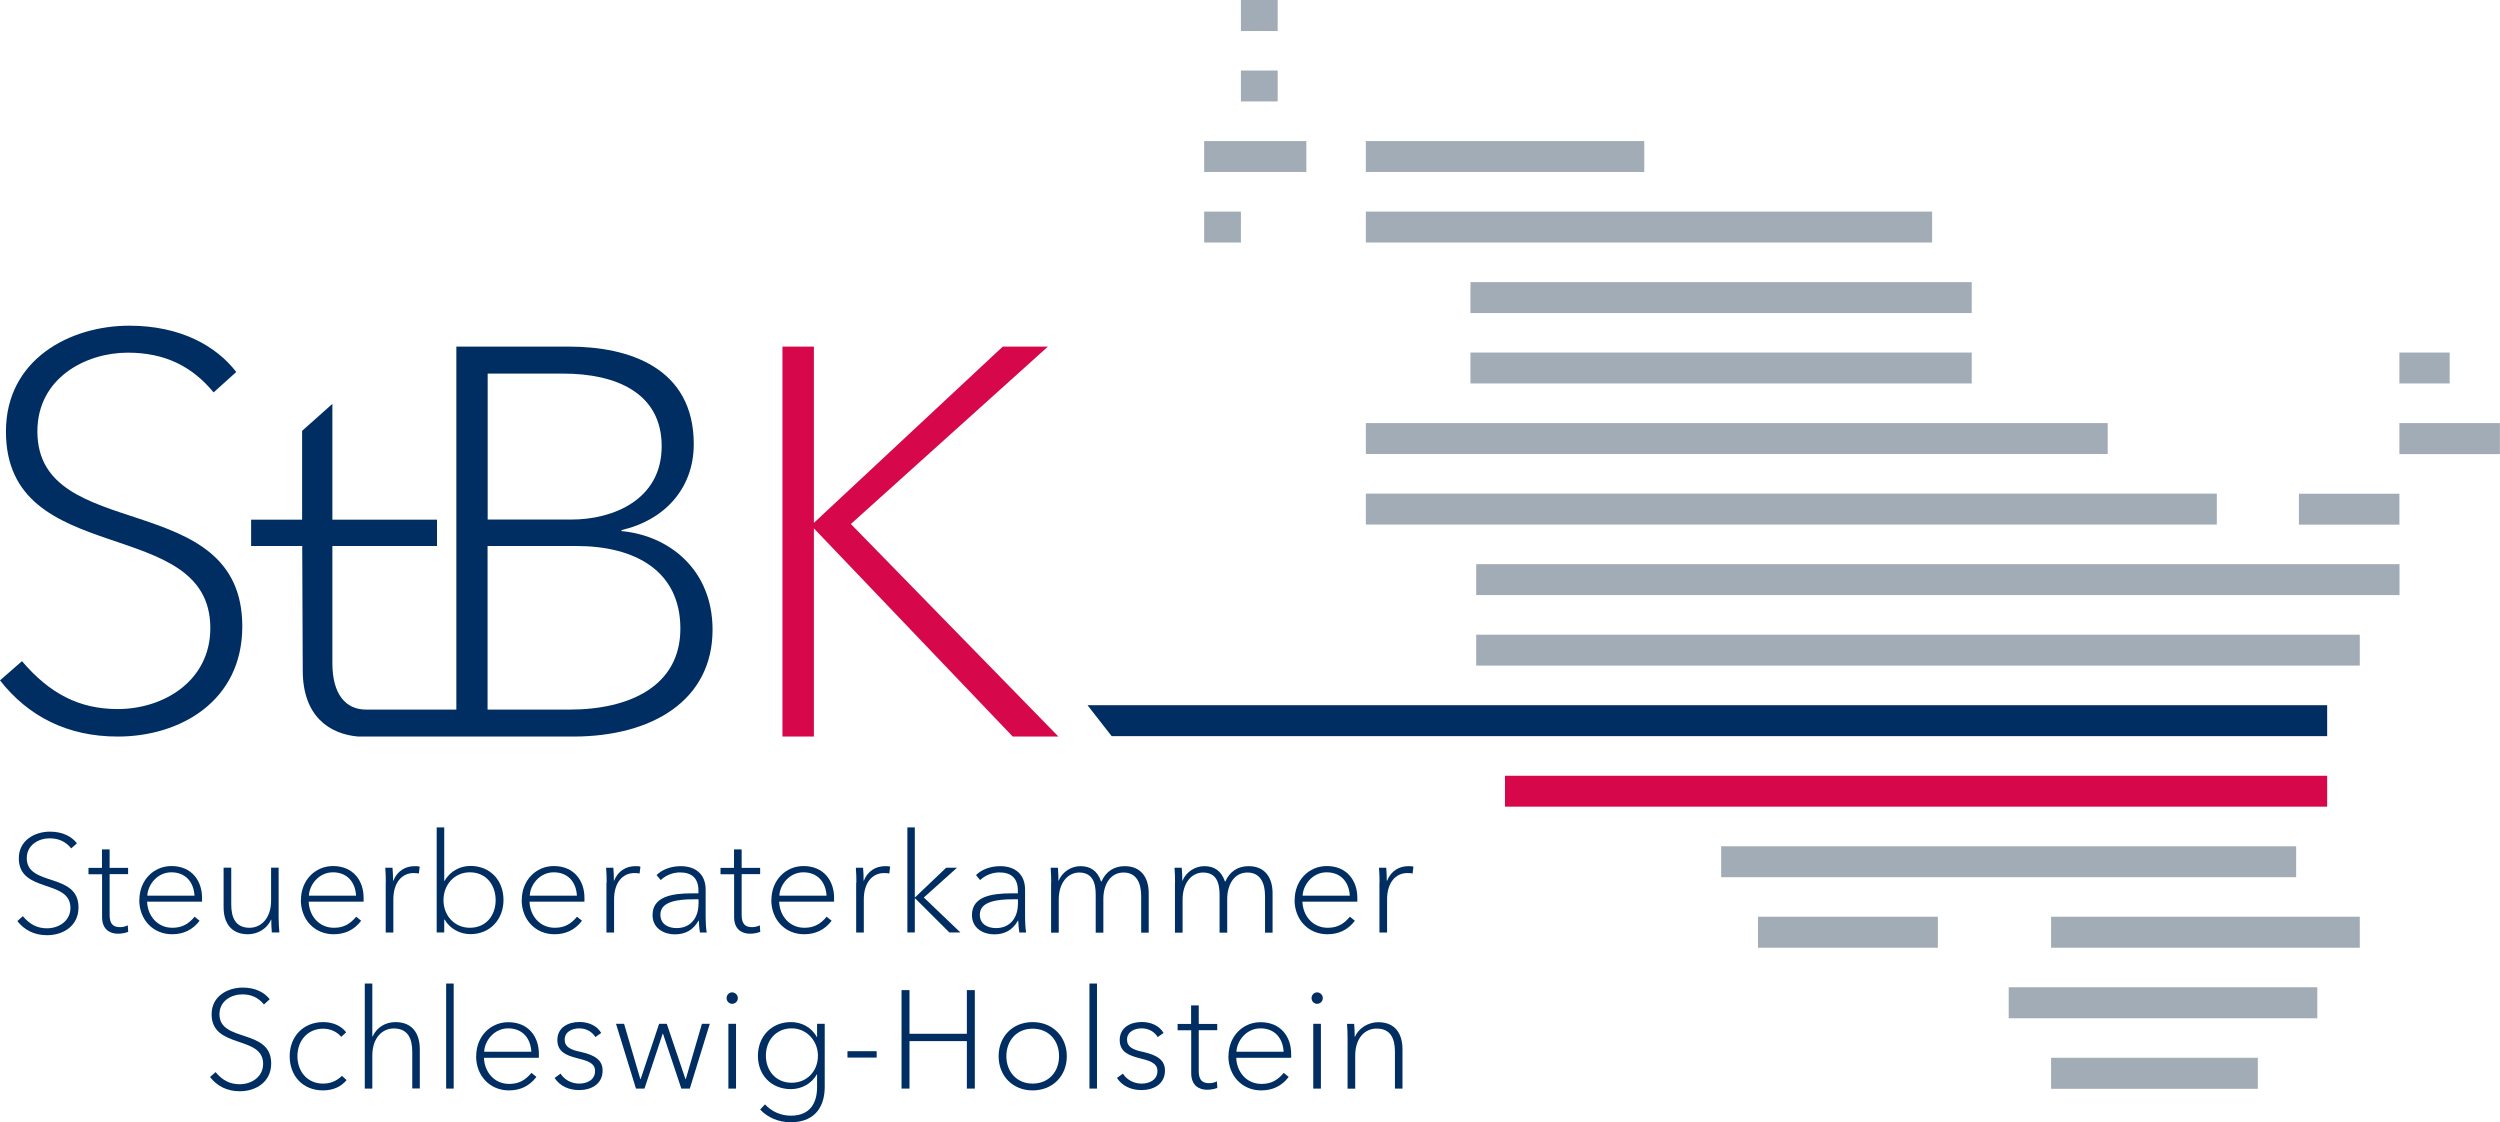
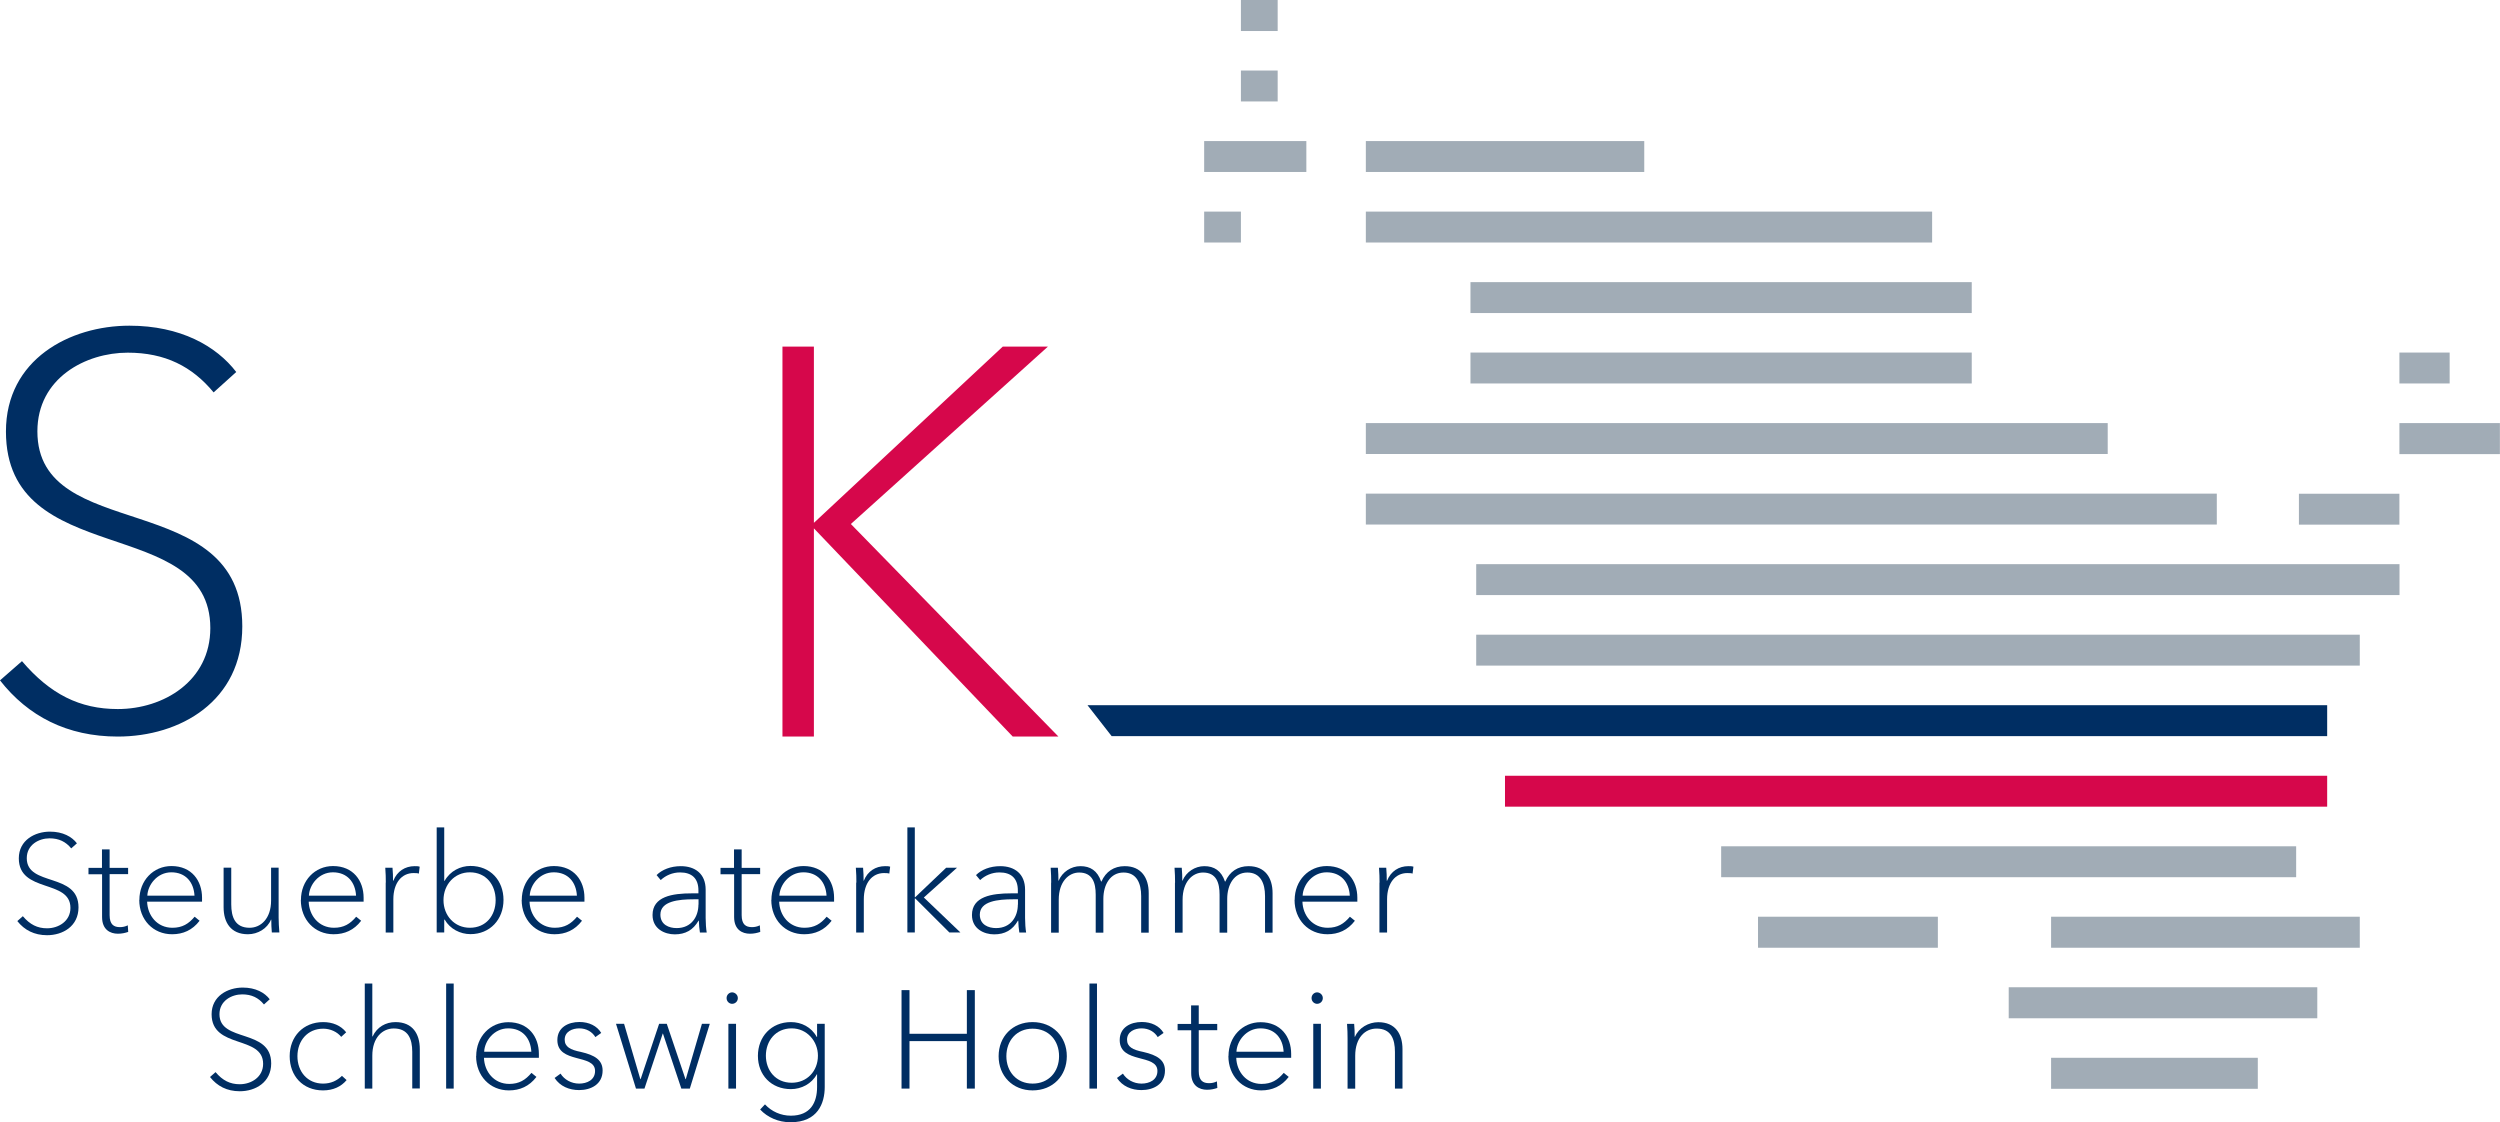
<svg xmlns="http://www.w3.org/2000/svg" id="Ebene_1" viewBox="0 0 235.35 105.65">
  <defs>
    <style>.cls-1{fill:#d6074b;}.cls-1,.cls-2,.cls-3{stroke-width:0px;}.cls-2{fill:#a1acb6;}.cls-3{fill:#002e63;}</style>
  </defs>
  <path class="cls-3" d="m6.7,79.86c-.51-.62-1.15-.94-2.04-.94-.99,0-2.14.6-2.14,1.87,0,2.7,4.87,1.31,4.87,4.63,0,1.78-1.48,2.62-2.96,2.62-1.2,0-2.13-.48-2.8-1.33l.52-.46c.67.79,1.37,1.14,2.28,1.14,1.08,0,2.2-.67,2.2-1.92,0-2.72-4.86-1.37-4.86-4.67,0-1.71,1.52-2.51,2.93-2.51,1.22,0,2.07.48,2.54,1.1l-.54.48Z" />
-   <path class="cls-3" d="m12.06,82.29h-1.74v3.86c0,.88.39,1.13.97,1.13.25,0,.5-.05.74-.17l.04.62c-.3.1-.6.17-.97.17-.73,0-1.49-.38-1.49-1.57v-4.03h-1.28v-.6h1.27v-1.74h.72v1.74h1.74v.6Z" />
+   <path class="cls-3" d="m12.06,82.29h-1.74v3.86c0,.88.39,1.13.97,1.13.25,0,.5-.05.74-.17l.04.62c-.3.1-.6.17-.97.17-.73,0-1.49-.38-1.49-1.57v-4.03h-1.28v-.6h1.27v-1.74h.72v1.74h1.74Z" />
  <path class="cls-3" d="m18.31,84.32c-.07-1.28-.84-2.2-2.18-2.2s-2.22,1.19-2.26,2.2h4.45Zm-5.19.4c0-1.83,1.32-3.19,3.02-3.19,1.91,0,2.88,1.39,2.88,2.98v.37h-5.17c.04,1.3.94,2.46,2.38,2.46.93,0,1.53-.37,2.09-1.04l.47.38c-.68.89-1.56,1.27-2.59,1.27-1.79,0-3.09-1.37-3.09-3.23" />
  <path class="cls-3" d="m25.59,87.78c-.04-.33-.05-.89-.05-1.2h-.03c-.35.84-1.24,1.37-2.17,1.37-1.61,0-2.29-1.11-2.29-2.54v-3.73h.72v3.45c0,1.2.36,2.21,1.73,2.21,1.05,0,2.02-.86,2.02-2.56v-3.1h.71v4.7c0,.35.03.99.07,1.4h-.69Z" />
  <path class="cls-3" d="m33.52,84.32c-.07-1.28-.84-2.2-2.18-2.2s-2.22,1.19-2.26,2.2h4.45Zm-5.19.4c0-1.83,1.32-3.19,3.02-3.19,1.91,0,2.88,1.39,2.88,2.98v.37h-5.17c.04,1.3.94,2.46,2.38,2.46.93,0,1.53-.37,2.09-1.04l.47.38c-.68.89-1.56,1.27-2.59,1.27-1.79,0-3.09-1.37-3.09-3.23" />
  <path class="cls-3" d="m36.32,83.09c0-.35-.01-.98-.05-1.4h.68c.04.35.05.89.05,1.22h.03c.35-.89,1.11-1.37,2-1.37.2,0,.33,0,.48.05l-.08.65c-.09-.04-.3-.05-.5-.05-1.11,0-1.9.92-1.9,2.47v3.13h-.72v-4.7Z" />
  <path class="cls-3" d="m44.23,82.12c-1.44,0-2.48,1.15-2.48,2.62s1.05,2.6,2.48,2.6c1.53,0,2.43-1.16,2.43-2.6s-.9-2.62-2.43-2.62m-2.41,4.46v1.2h-.71v-9.89h.71v5.03h.04c.52-.93,1.48-1.4,2.43-1.4,1.87,0,3.11,1.37,3.11,3.2s-1.26,3.22-3.11,3.22c-.96,0-1.92-.48-2.43-1.37h-.04Z" />
  <path class="cls-3" d="m54.31,84.32c-.07-1.28-.84-2.2-2.18-2.2s-2.22,1.19-2.26,2.2h4.45Zm-5.19.4c0-1.83,1.32-3.19,3.02-3.19,1.91,0,2.88,1.39,2.88,2.98v.37h-5.17c.04,1.3.94,2.46,2.38,2.46.93,0,1.53-.37,2.09-1.04l.47.38c-.68.89-1.56,1.27-2.59,1.27-1.79,0-3.09-1.37-3.09-3.23" />
-   <path class="cls-3" d="m57.11,83.09c0-.35-.01-.98-.05-1.4h.68c.04.35.05.89.05,1.22h.02c.35-.89,1.11-1.37,2-1.37.2,0,.33,0,.48.05l-.08.65c-.09-.04-.3-.05-.5-.05-1.11,0-1.9.92-1.9,2.47v3.13h-.72v-4.7Z" />
  <path class="cls-3" d="m65.76,85.16v-.5h-.46c-1.41,0-3.13.17-3.13,1.44,0,.96.81,1.27,1.53,1.27,1.41,0,2.05-1.1,2.05-2.21m-4.32.98c0-1.75,1.87-2.04,3.7-2.04h.62v-.27c0-1.15-.63-1.7-1.73-1.7-.72,0-1.36.29-1.82.72l-.39-.47c.51-.51,1.33-.84,2.28-.84,1.35,0,2.34.72,2.34,2.21v2.67c0,.47.04,1.02.1,1.37h-.64c-.05-.31-.1-.8-.1-1.12h-.03c-.51.89-1.24,1.29-2.24,1.29-.94,0-2.09-.51-2.09-1.82" />
  <path class="cls-3" d="m71.56,82.29h-1.74v3.86c0,.88.39,1.13.97,1.13.25,0,.5-.05.74-.17l.04.62c-.3.1-.6.17-.97.17-.73,0-1.49-.38-1.49-1.57v-4.03h-1.28v-.6h1.27v-1.74h.72v1.74h1.74v.6Z" />
  <path class="cls-3" d="m77.81,84.32c-.07-1.28-.84-2.2-2.18-2.2s-2.22,1.19-2.26,2.2h4.45Zm-5.19.4c0-1.83,1.32-3.19,3.02-3.19,1.91,0,2.88,1.39,2.88,2.98v.37h-5.17c.04,1.3.94,2.46,2.38,2.46.93,0,1.53-.37,2.09-1.04l.47.38c-.68.89-1.56,1.27-2.59,1.27-1.79,0-3.09-1.37-3.09-3.23" />
  <path class="cls-3" d="m80.62,83.09c0-.35-.01-.98-.05-1.4h.68c.04.35.05.89.05,1.22h.02c.35-.89,1.11-1.37,2-1.37.2,0,.33,0,.48.05l-.08.65c-.09-.04-.3-.05-.5-.05-1.11,0-1.9.92-1.9,2.47v3.13h-.72v-4.7Z" />
  <polygon class="cls-3" points="86.12 84.46 86.16 84.46 89.07 81.69 90.09 81.69 86.97 84.49 90.41 87.78 89.37 87.78 86.16 84.58 86.12 84.58 86.12 87.78 85.42 87.78 85.42 77.89 86.12 77.89 86.12 84.46" />
  <path class="cls-3" d="m95.83,85.16v-.5h-.46c-1.41,0-3.13.17-3.13,1.44,0,.96.81,1.27,1.53,1.27,1.41,0,2.05-1.1,2.05-2.21m-4.32.98c0-1.75,1.87-2.04,3.7-2.04h.62v-.27c0-1.15-.63-1.7-1.73-1.7-.72,0-1.36.29-1.82.72l-.39-.47c.51-.51,1.33-.84,2.28-.84,1.35,0,2.34.72,2.34,2.21v2.67c0,.47.04,1.02.1,1.37h-.64c-.05-.31-.1-.8-.1-1.12h-.03c-.51.89-1.24,1.29-2.24,1.29-.94,0-2.09-.51-2.09-1.82" />
  <path class="cls-3" d="m98.96,83.09c0-.35-.01-.98-.05-1.4h.68c.04.35.05.89.05,1.22h.02c.35-.84,1.19-1.37,2.05-1.37.93,0,1.6.42,1.95,1.45h.03c.41-.94,1.18-1.45,2.19-1.45,1.57,0,2.26,1.11,2.26,2.54v3.72h-.71v-3.45c0-1.2-.43-2.21-1.66-2.21s-1.9,1.12-1.9,2.48v3.18h-.72v-3.58c0-1.11-.3-2.08-1.56-2.08-.98,0-1.92.86-1.92,2.56v3.1h-.72v-4.7Z" />
  <path class="cls-3" d="m110.62,83.09c0-.35-.01-.98-.05-1.4h.68c.04.35.05.89.05,1.22h.02c.35-.84,1.19-1.37,2.05-1.37.93,0,1.6.42,1.95,1.45h.03c.41-.94,1.18-1.45,2.19-1.45,1.57,0,2.26,1.11,2.26,2.54v3.72h-.71v-3.45c0-1.2-.43-2.21-1.66-2.21s-1.9,1.12-1.9,2.48v3.18h-.72v-3.58c0-1.11-.3-2.08-1.56-2.08-.98,0-1.92.86-1.92,2.56v3.1h-.72v-4.7Z" />
  <path class="cls-3" d="m127.07,84.32c-.07-1.28-.84-2.2-2.18-2.2s-2.22,1.19-2.26,2.2h4.45Zm-5.19.4c0-1.83,1.32-3.19,3.02-3.19,1.91,0,2.88,1.39,2.88,2.98v.37h-5.17c.04,1.3.94,2.46,2.38,2.46.93,0,1.53-.37,2.09-1.04l.47.38c-.68.89-1.56,1.27-2.59,1.27-1.79,0-3.09-1.37-3.09-3.23" />
  <path class="cls-3" d="m129.87,83.09c0-.35-.01-.98-.05-1.4h.68c.04.35.05.89.05,1.22h.03c.35-.89,1.11-1.37,2-1.37.2,0,.33,0,.48.05l-.08.65c-.09-.04-.3-.05-.5-.05-1.11,0-1.9.92-1.9,2.47v3.13h-.72v-4.7Z" />
  <path class="cls-3" d="m24.84,94.55c-.51-.62-1.15-.94-2.04-.94-.99,0-2.14.6-2.14,1.87,0,2.69,4.87,1.31,4.87,4.63,0,1.78-1.48,2.62-2.96,2.62-1.21,0-2.13-.49-2.8-1.34l.52-.46c.67.79,1.37,1.14,2.28,1.14,1.08,0,2.2-.67,2.2-1.92,0-2.72-4.85-1.37-4.85-4.67,0-1.71,1.52-2.51,2.93-2.51,1.22,0,2.07.48,2.54,1.1l-.54.49Z" />
  <path class="cls-3" d="m32.12,97.61c-.37-.47-1.02-.77-1.69-.77-1.48,0-2.43,1.14-2.43,2.59s.94,2.58,2.41,2.58c.75,0,1.32-.28,1.78-.73l.44.4c-.52.62-1.27.97-2.22.97-1.91,0-3.14-1.37-3.14-3.22s1.28-3.21,3.15-3.21c.88,0,1.66.31,2.17.96l-.47.43Z" />
  <path class="cls-3" d="m35.08,97.57c.41-.89,1.24-1.35,2.15-1.35,1.61,0,2.29,1.11,2.29,2.54v3.71h-.71v-3.45c0-1.2-.38-2.2-1.74-2.2-1.05,0-2.02.84-2.02,2.56v3.1h-.71v-9.89h.71v4.98h.03Z" />
  <rect class="cls-3" x="42" y="92.59" width=".71" height="9.89" />
  <path class="cls-3" d="m50.02,99.01c-.07-1.28-.84-2.2-2.18-2.2s-2.22,1.19-2.26,2.2h4.45Zm-5.19.41c0-1.83,1.32-3.19,3.02-3.19,1.91,0,2.88,1.38,2.88,2.98v.37h-5.17c.04,1.3.94,2.46,2.38,2.46.93,0,1.53-.37,2.09-1.04l.47.38c-.68.89-1.56,1.27-2.59,1.27-1.79,0-3.09-1.37-3.09-3.23" />
  <path class="cls-3" d="m56.06,97.65c-.3-.51-.85-.84-1.53-.84-.64,0-1.37.3-1.37,1.06,0,.68.53.96,1.53,1.16,1.31.3,2.04.76,2.04,1.75,0,1.3-1.1,1.84-2.21,1.84-.93,0-1.79-.35-2.31-1.14l.56-.41c.35.56,1.01.94,1.75.94s1.5-.34,1.5-1.19c0-1.65-3.55-.65-3.55-2.91,0-1.19,1.02-1.7,2.08-1.7.89,0,1.65.36,2.05,1.03l-.55.39Z" />
  <polygon class="cls-3" points="58.75 96.38 60.28 101.59 60.31 101.59 62.05 96.38 62.77 96.38 64.53 101.59 64.56 101.59 66.08 96.38 66.82 96.38 64.94 102.48 64.14 102.48 62.41 97.3 62.39 97.3 60.67 102.48 59.87 102.48 57.99 96.38 58.75 96.38" />
  <path class="cls-3" d="m69.29,102.48h-.72v-6.1h.72v6.1Zm-.37-7.98c-.26,0-.52-.22-.52-.54s.26-.54.52-.54.54.22.54.54-.26.54-.54.54" />
  <path class="cls-3" d="m74.53,101.93c1.44,0,2.47-1.09,2.47-2.55,0-1.36-1.03-2.57-2.47-2.57-1.53,0-2.43,1.2-2.43,2.57s.9,2.55,2.43,2.55m-2.51,2.04c.62.67,1.49,1.06,2.43,1.06,1.86,0,2.47-1.25,2.47-2.7v-1.19h-.03c-.48.89-1.45,1.39-2.43,1.39-1.86,0-3.11-1.33-3.11-3.13s1.25-3.18,3.11-3.18c.98,0,1.93.47,2.43,1.4h.03v-1.24h.72v5.95c0,1.52-.65,3.32-3.22,3.32-1.14,0-2.17-.46-2.86-1.2l.46-.49Z" />
-   <rect class="cls-3" x="79.78" y="98.96" width="2.75" height=".6" />
  <polygon class="cls-3" points="84.87 93.21 85.62 93.21 85.62 97.32 91.02 97.32 91.02 93.21 91.77 93.21 91.77 102.48 91.02 102.48 91.02 98.01 85.62 98.01 85.62 102.48 84.87 102.48 84.87 93.21" />
  <path class="cls-3" d="m97.21,96.84c-1.52,0-2.47,1.14-2.47,2.59s.96,2.58,2.47,2.58,2.49-1.11,2.49-2.58-.96-2.59-2.49-2.59m0,5.81c-1.88,0-3.2-1.37-3.2-3.22s1.32-3.21,3.2-3.21,3.22,1.36,3.22,3.21-1.32,3.22-3.22,3.22" />
  <rect class="cls-3" x="102.56" y="92.59" width=".71" height="9.89" />
  <path class="cls-3" d="m109,97.65c-.3-.51-.85-.84-1.53-.84-.64,0-1.37.3-1.37,1.06,0,.68.53.96,1.53,1.16,1.31.3,2.04.76,2.04,1.75,0,1.3-1.1,1.84-2.21,1.84-.93,0-1.79-.35-2.31-1.14l.56-.41c.35.56,1.01.94,1.75.94s1.5-.34,1.5-1.19c0-1.65-3.55-.65-3.55-2.91,0-1.19,1.02-1.7,2.08-1.7.89,0,1.65.36,2.05,1.03l-.55.39Z" />
  <path class="cls-3" d="m114.59,96.98h-1.74v3.86c0,.88.39,1.13.97,1.13.25,0,.5-.05.74-.17l.04.62c-.3.1-.6.17-.97.17-.73,0-1.49-.38-1.49-1.57v-4.03h-1.28v-.6h1.27v-1.74h.72v1.74h1.74v.6Z" />
  <path class="cls-3" d="m120.84,99.01c-.07-1.28-.84-2.2-2.18-2.2s-2.22,1.19-2.26,2.2h4.45Zm-5.19.41c0-1.83,1.32-3.19,3.02-3.19,1.91,0,2.88,1.38,2.88,2.98v.37h-5.17c.04,1.3.94,2.46,2.38,2.46.93,0,1.53-.37,2.09-1.04l.47.38c-.68.89-1.56,1.27-2.59,1.27-1.79,0-3.09-1.37-3.09-3.23" />
  <path class="cls-3" d="m124.35,102.48h-.72v-6.1h.72v6.1Zm-.36-7.98c-.26,0-.52-.22-.52-.54s.26-.54.52-.54.54.22.54.54-.26.54-.54.54" />
  <path class="cls-3" d="m127.48,96.38c.04.35.05.89.05,1.22h.03c.35-.84,1.28-1.37,2.19-1.37,1.61,0,2.28,1.11,2.28,2.54v3.71h-.71v-3.45c0-1.2-.36-2.2-1.73-2.2-1.06,0-2.01.84-2.01,2.56v3.1h-.72v-4.7c0-.35-.01-.98-.05-1.4h.68Z" />
  <rect class="cls-2" x="128.58" y="13.28" width="26.21" height="2.91" />
  <rect class="cls-2" x="113.36" y="13.28" width="9.62" height="2.91" />
  <rect class="cls-2" x="116.82" y="6.64" width="3.46" height="2.91" />
  <rect class="cls-2" x="113.36" y="19.92" width="3.46" height="2.91" />
  <rect class="cls-2" x="116.82" width="3.46" height="2.92" />
  <rect class="cls-2" x="128.58" y="19.92" width="53.31" height="2.91" />
  <rect class="cls-2" x="138.43" y="26.56" width="47.19" height="2.91" />
  <rect class="cls-2" x="138.43" y="33.19" width="47.19" height="2.91" />
  <rect class="cls-2" x="128.58" y="39.83" width="69.84" height="2.91" />
  <rect class="cls-2" x="128.58" y="46.47" width="80.11" height="2.91" />
  <rect class="cls-2" x="216.42" y="46.48" width="9.46" height="2.91" />
  <rect class="cls-2" x="225.88" y="39.83" width="9.46" height="2.92" />
  <rect class="cls-2" x="225.88" y="33.19" width="4.73" height="2.91" />
  <rect class="cls-2" x="138.97" y="53.11" width="86.92" height="2.91" />
  <rect class="cls-2" x="138.97" y="59.75" width="83.18" height="2.91" />
  <polygon class="cls-3" points="219.08 66.39 219.08 69.3 104.65 69.3 102.38 66.39 219.08 66.39" />
  <rect class="cls-1" x="141.68" y="73.03" width="77.4" height="2.91" />
  <rect class="cls-2" x="162.03" y="79.67" width="54.13" height="2.91" />
  <rect class="cls-2" x="165.5" y="86.3" width="16.93" height="2.92" />
  <rect class="cls-2" x="193.09" y="86.3" width="29.06" height="2.92" />
  <rect class="cls-2" x="189.1" y="92.94" width="29.05" height="2.92" />
  <rect class="cls-2" x="193.09" y="99.58" width="19.46" height="2.92" />
  <polygon class="cls-1" points="76.62 49.22 94.4 32.63 98.65 32.63 80.1 49.33 99.64 69.34 95.34 69.34 76.62 49.74 76.62 69.34 73.66 69.34 73.66 32.63 76.62 32.63 76.62 49.22" />
  <path class="cls-3" d="m20.11,36.94c-2.02-2.44-4.56-3.74-8.09-3.74-3.94,0-8.5,2.38-8.5,7.41,0,10.68,19.29,5.18,19.29,18.36,0,7.05-5.86,10.37-11.72,10.37-4.77,0-8.45-1.92-11.09-5.29l2.07-1.81c2.65,3.11,5.44,4.51,9.02,4.51,4.31,0,8.71-2.64,8.71-7.62,0-10.79-19.24-5.45-19.24-18.51,0-6.79,6.02-9.96,11.62-9.96,4.82,0,8.19,1.92,10.06,4.36l-2.13,1.92Z" />
-   <path class="cls-3" d="m53.62,66.8h-7.72v-15.4h8.35c5.6,0,9.8,2.38,9.8,7.78s-4.77,7.62-10.42,7.62m-7.72-31.63h7.1c4.98,0,9.28,1.81,9.28,6.84s-4.56,6.9-8.5,6.9h-7.88v-13.75Zm12.6,14.83v-.1c3.89-.88,6.8-3.78,6.8-8.09,0-7.21-6.12-9.18-11.72-9.18h-10.63v34.17h-8.51c-1.92,0-3.16-1.46-3.16-4.36v-11.04h9.85v-2.48h-9.85v-10.9l-2.85,2.54v8.36h-4.8v2.48h4.81l.05,11.72c0,4.35,2.55,5.99,5.22,6.22h20.24c7.47,0,13.12-3.43,13.12-10.06,0-5.65-4.09-8.87-8.56-9.28" />
</svg>